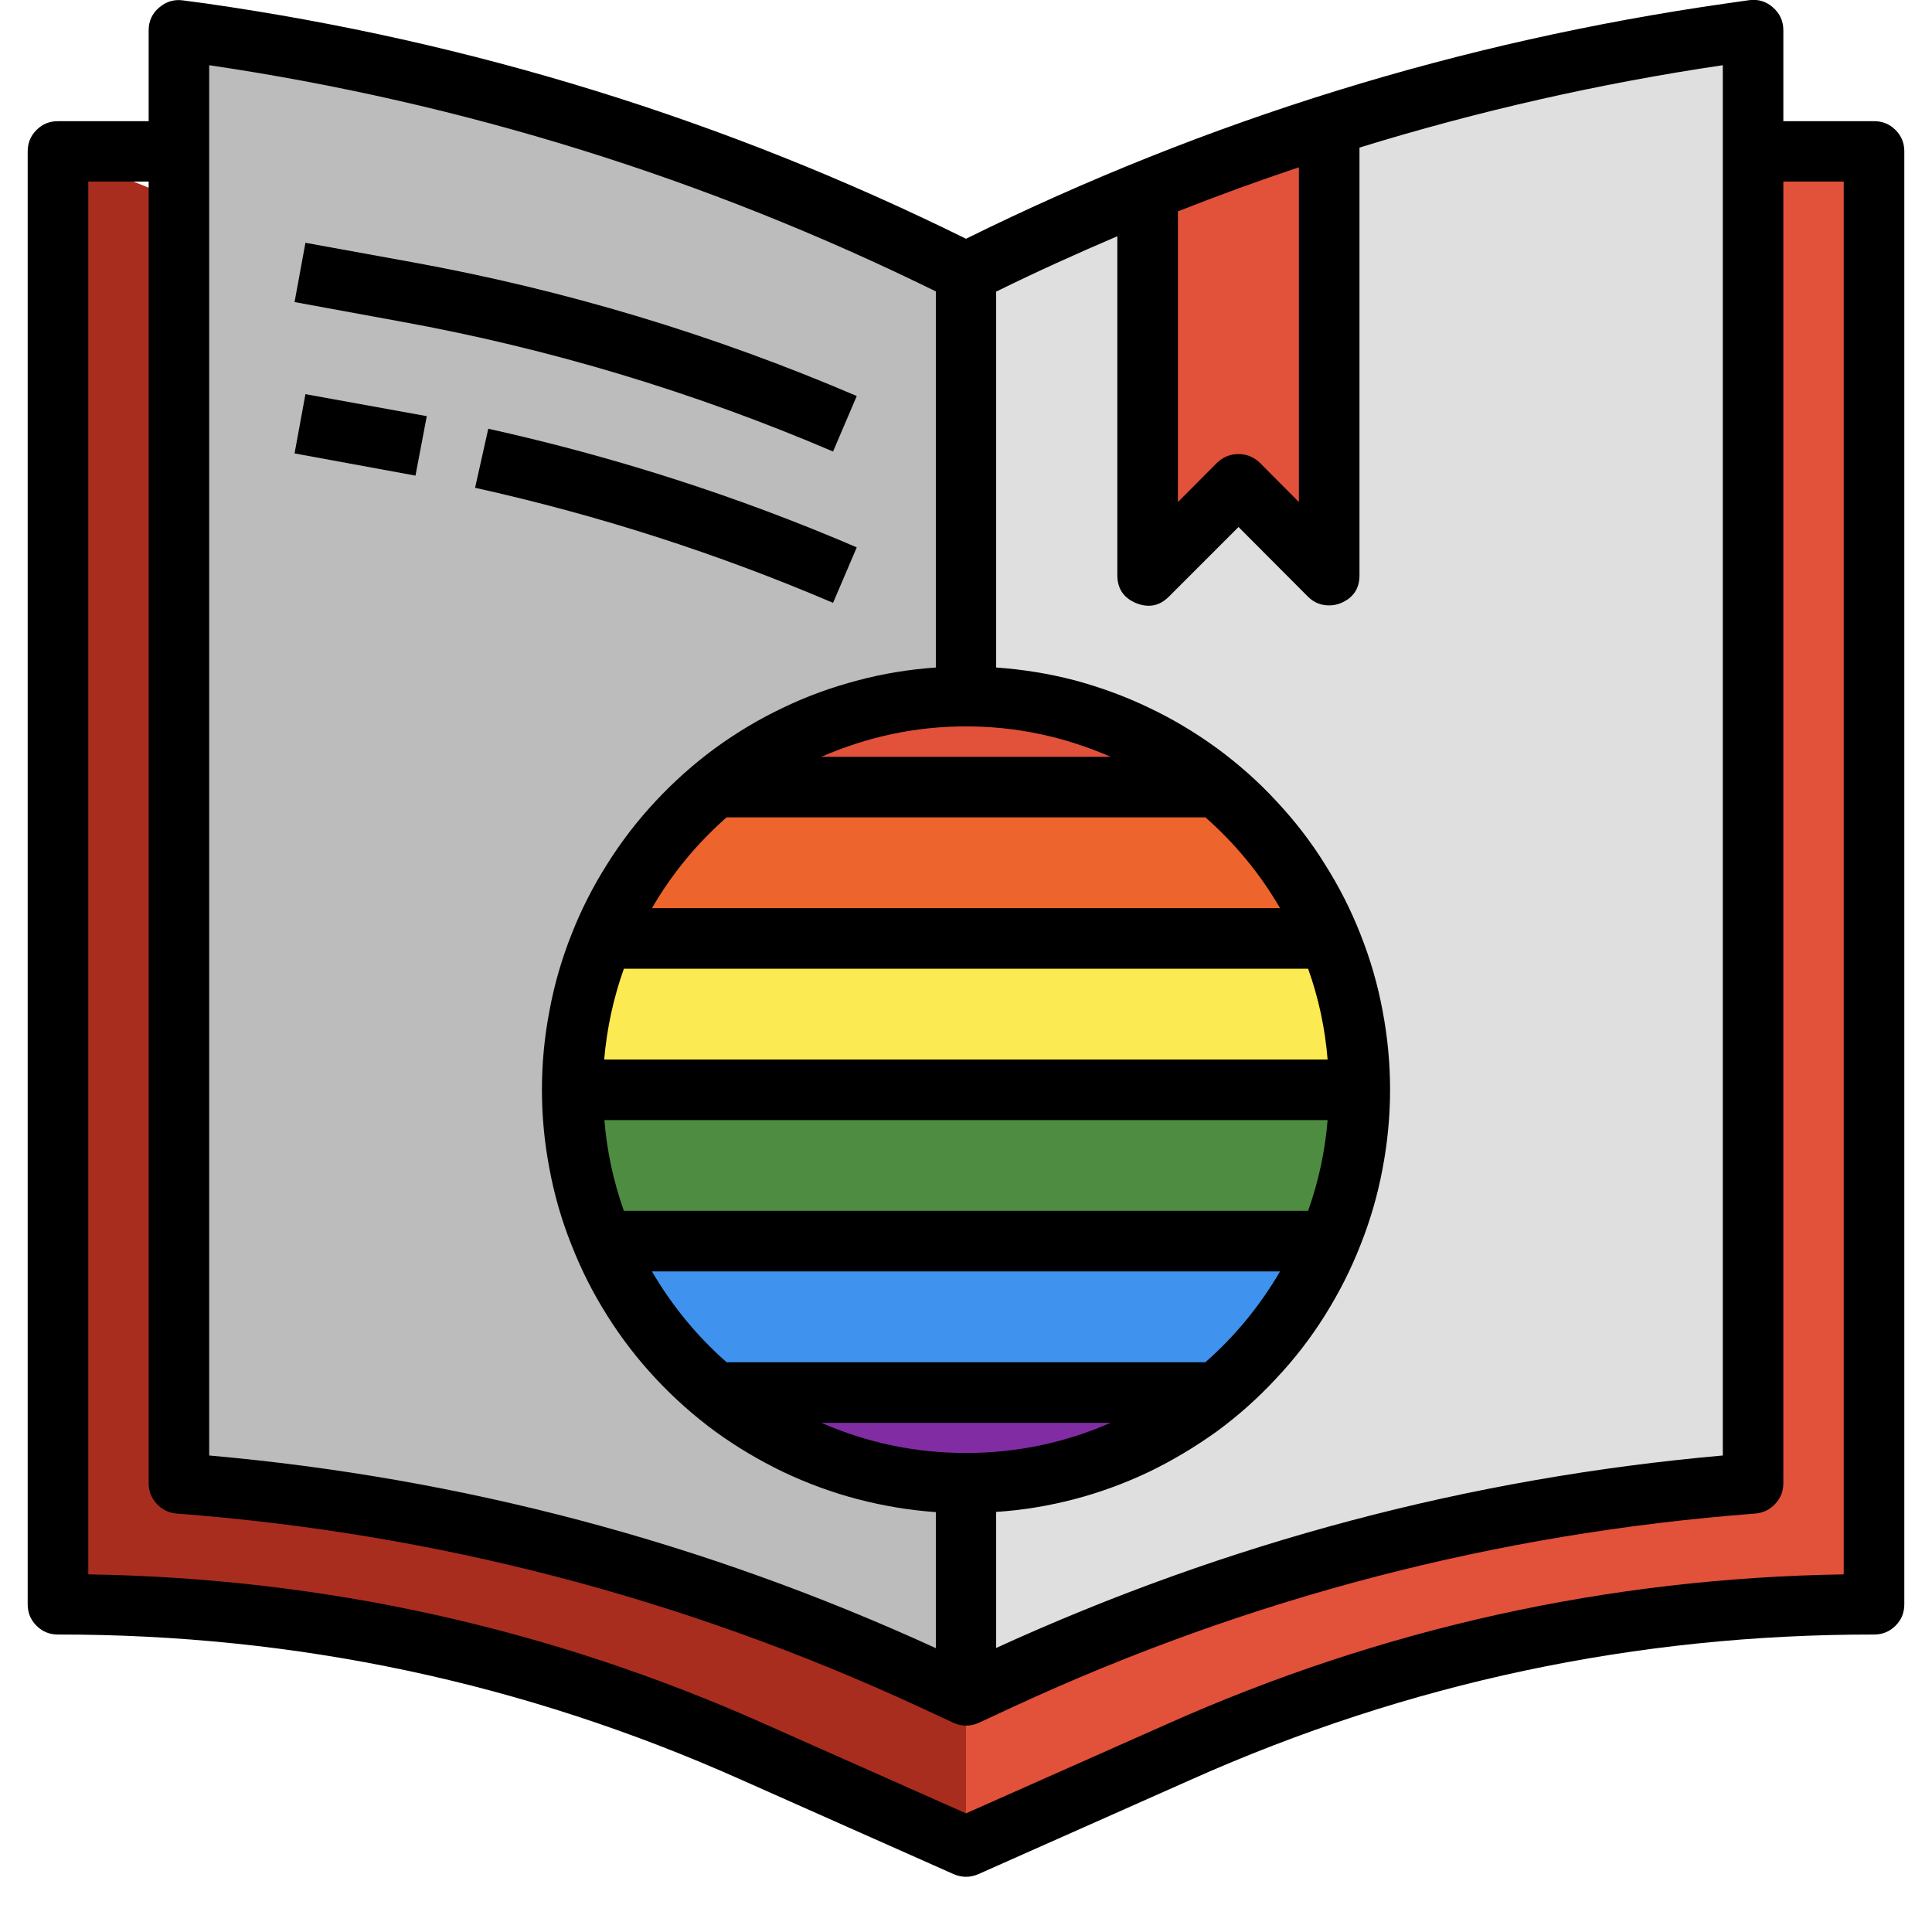
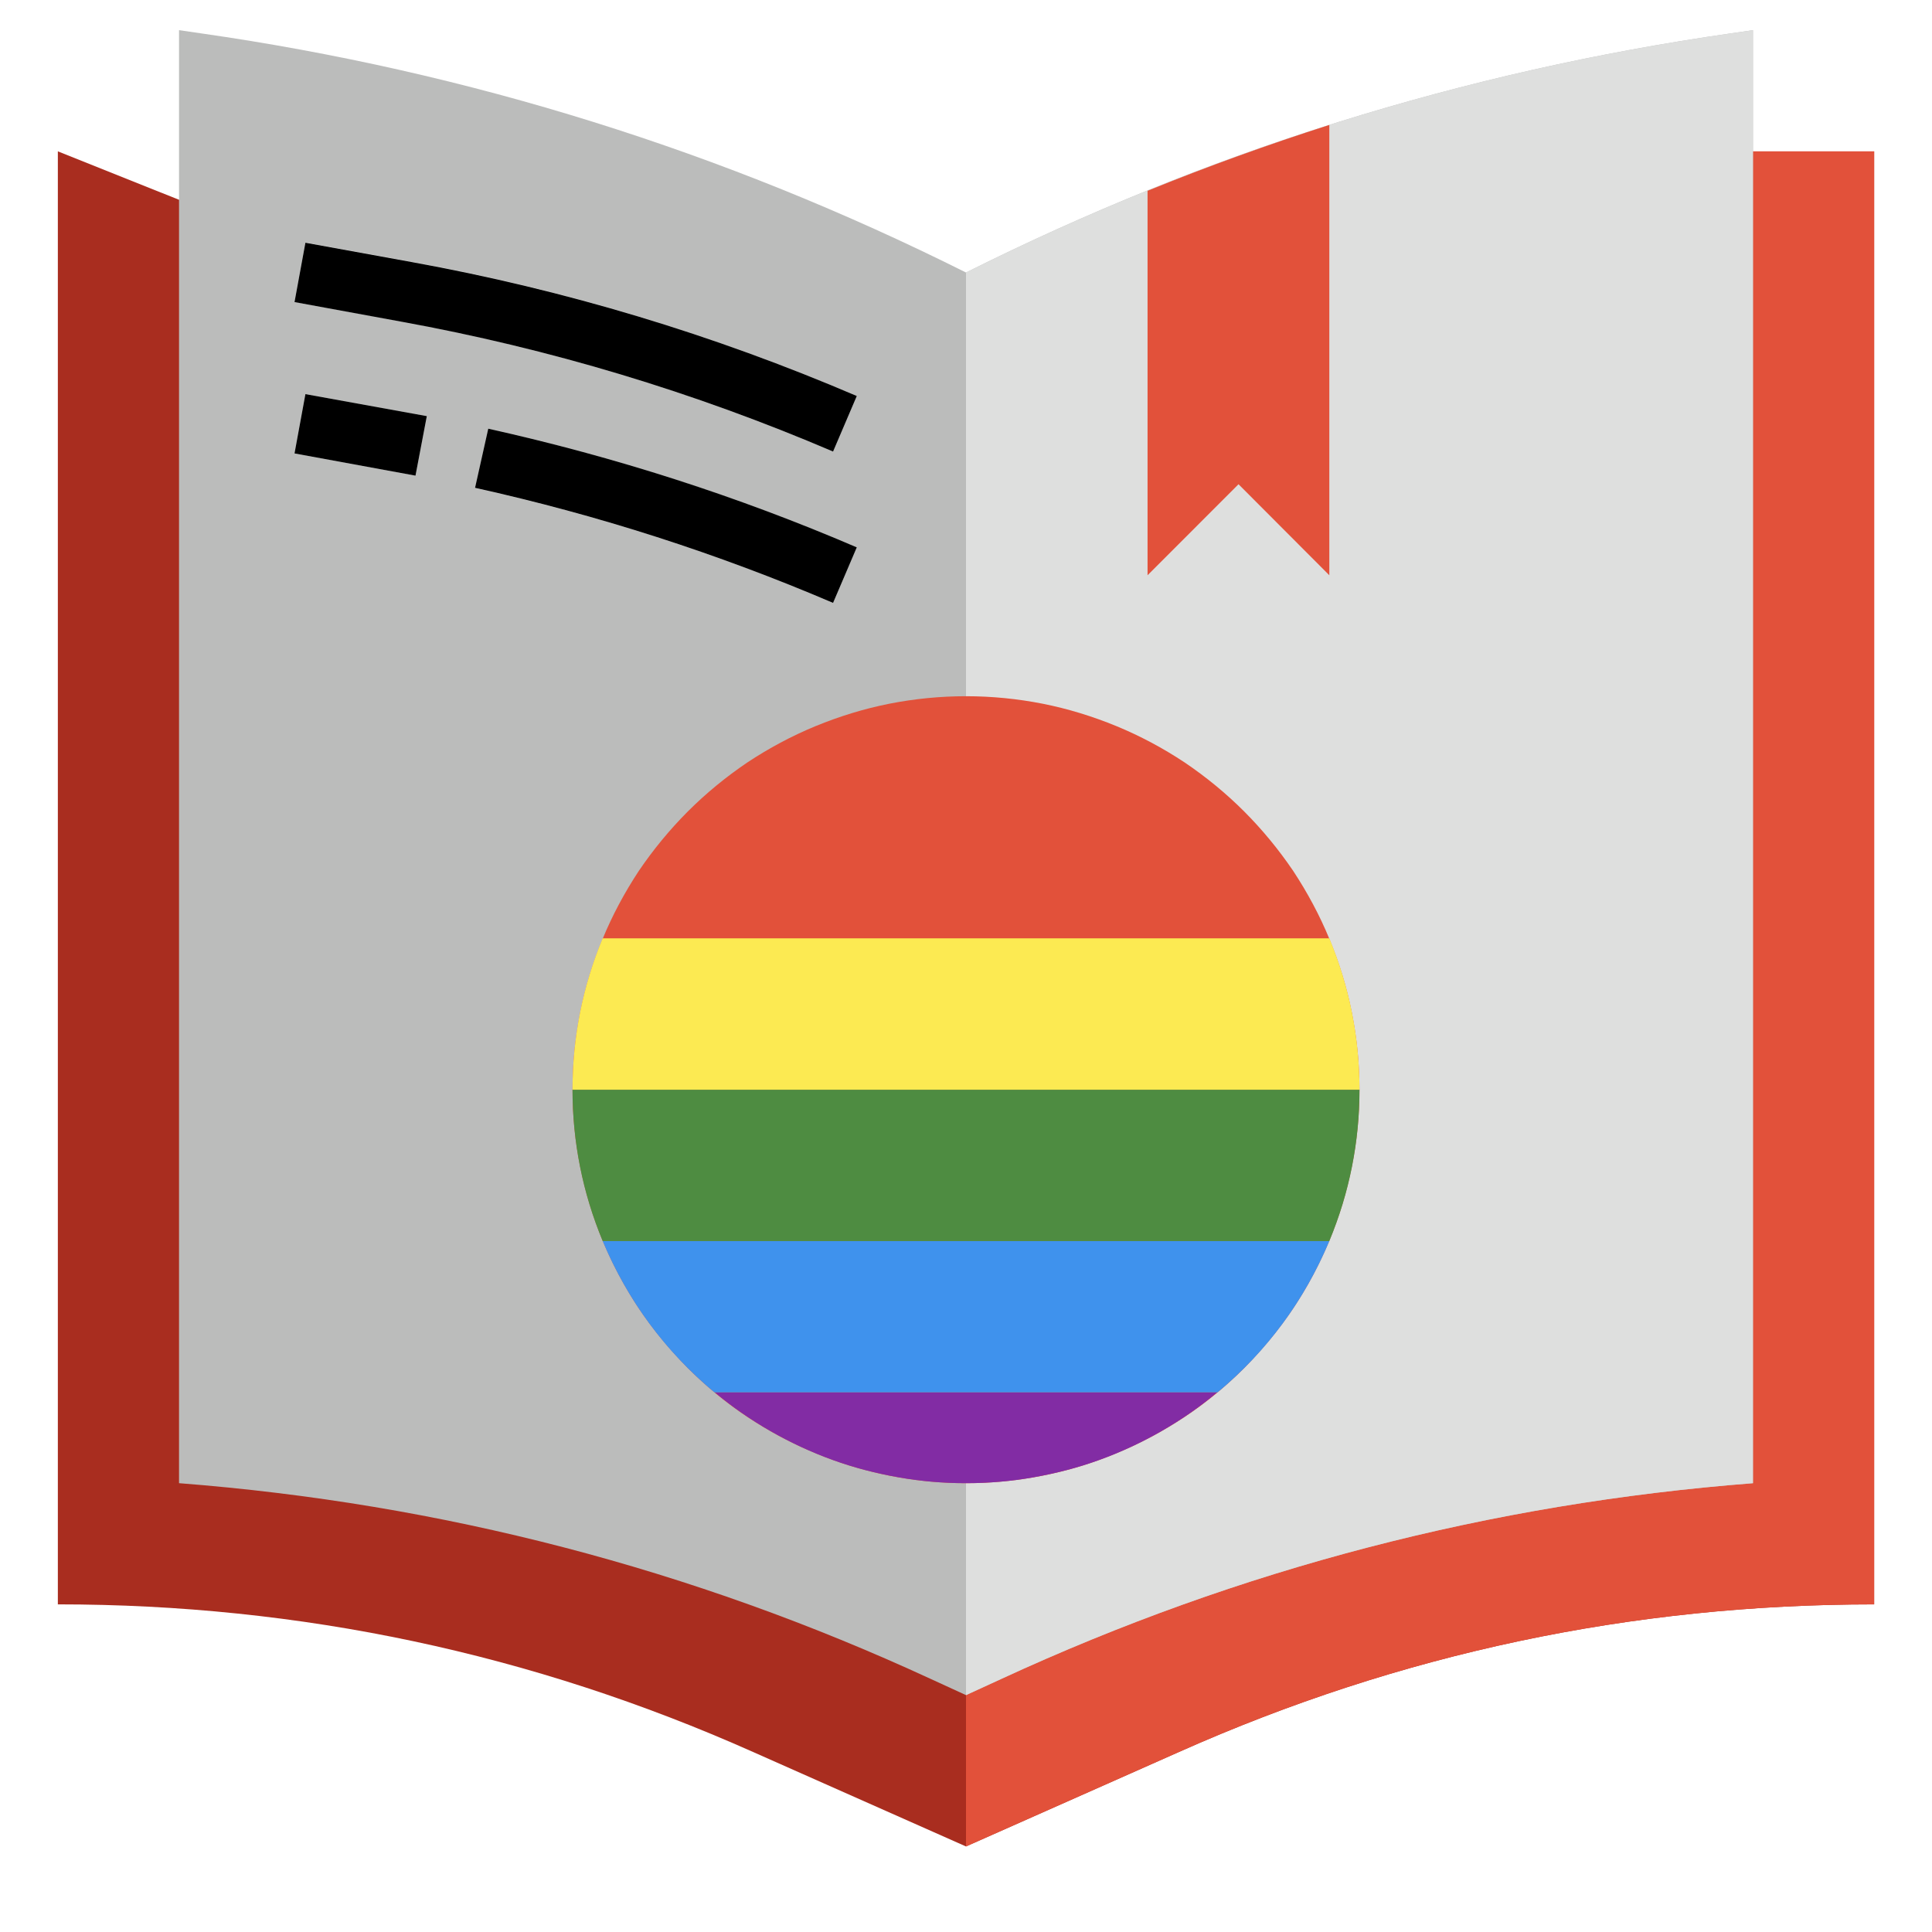
<svg xmlns="http://www.w3.org/2000/svg" width="48" zoomAndPan="magnify" viewBox="0 0 36 36" height="48" preserveAspectRatio="xMidYMid meet" version="1.0">
  <defs>
    <clipPath id="957bebf704">
-       <path d="M 12.746 12.258 L 23.254 12.258 L 23.254 22.766 L 12.746 22.766 Z M 12.746 12.258 " clip-rule="nonzero" />
-     </clipPath>
+       </clipPath>
    <clipPath id="bff5be1ccf">
      <path d="M 0.746 0.258 L 11.254 0.258 L 11.254 10.766 L 0.746 10.766 Z M 0.746 0.258 " clip-rule="nonzero" />
    </clipPath>
    <clipPath id="9ee0fa9165">
      <rect x="0" width="12" y="0" height="11" />
    </clipPath>
    <clipPath id="7b857f1bd3">
      <path d="M 0.488 0 L 35.512 0 L 35.512 35 L 0.488 35 Z M 0.488 0 " clip-rule="nonzero" />
    </clipPath>
  </defs>
  <g clip-path="url(#957bebf704)">
    <g transform="matrix(1, 0, 0, 1, 12, 12)">
      <g clip-path="url(#9ee0fa9165)">
        <g clip-path="url(#bff5be1ccf)">
-           <path fill="#dad800" d="M 0.746 0.258 L 11.254 0.258 L 11.254 10.766 L 0.746 10.766 Z M 0.746 0.258 " fill-opacity="1" fill-rule="nonzero" />
-         </g>
+           </g>
      </g>
    </g>
  </g>
  <path fill="#a92d1f" d="M 34.922 2.82 L 34.922 29.895 C 30.41 29.895 26.09 30.809 21.969 32.645 L 18 34.406 L 14.031 32.645 C 9.91 30.809 5.59 29.895 1.078 29.895 L 1.078 2.82 L 9.539 6.203 L 26.461 6.203 Z M 34.922 2.82 " fill-opacity="1" fill-rule="nonzero" />
  <path fill="#e2513a" d="M 18 6.203 L 18 34.406 L 21.969 32.645 C 26.09 30.809 30.41 29.895 34.922 29.895 L 34.922 2.82 L 28.152 2.82 Z M 18 6.203 " fill-opacity="1" fill-rule="nonzero" />
  <path fill="#bbbcbb" d="M 18 5.078 C 22.512 2.82 27.266 1.336 32.258 0.621 L 32.664 0.562 L 32.664 27.637 C 27.777 28.016 23.105 29.23 18.656 31.285 L 18 31.586 L 17.344 31.285 C 12.895 29.23 8.223 28.016 3.336 27.637 L 3.336 0.562 L 3.742 0.621 C 8.734 1.336 13.488 2.82 18 5.078 Z M 18 5.078 " fill-opacity="1" fill-rule="nonzero" />
  <path fill="#dedfde" d="M 32.258 0.621 C 27.266 1.336 22.512 2.82 18 5.078 L 18 31.586 L 18.656 31.285 C 23.105 29.23 27.777 28.016 32.664 27.637 L 32.664 0.562 Z M 32.258 0.621 " fill-opacity="1" fill-rule="nonzero" />
  <path fill="#e2513a" d="M 25.332 20.305 C 25.332 20.785 25.285 21.266 25.191 21.734 C 25.098 22.207 24.957 22.668 24.773 23.113 C 24.59 23.555 24.363 23.98 24.098 24.379 C 23.828 24.781 23.523 25.148 23.184 25.492 C 22.844 25.832 22.473 26.137 22.074 26.402 C 21.672 26.668 21.25 26.895 20.805 27.078 C 20.359 27.266 19.902 27.402 19.43 27.496 C 18.957 27.59 18.48 27.637 18 27.637 C 17.52 27.637 17.043 27.59 16.57 27.496 C 16.098 27.402 15.641 27.266 15.195 27.078 C 14.75 26.895 14.328 26.668 13.926 26.402 C 13.527 26.137 13.156 25.832 12.816 25.492 C 12.477 25.148 12.172 24.781 11.902 24.379 C 11.637 23.98 11.41 23.555 11.227 23.113 C 11.043 22.668 10.902 22.207 10.809 21.734 C 10.715 21.266 10.668 20.785 10.668 20.305 C 10.668 19.824 10.715 19.348 10.809 18.875 C 10.902 18.402 11.043 17.945 11.227 17.5 C 11.41 17.055 11.637 16.633 11.902 16.23 C 12.172 15.832 12.477 15.461 12.816 15.121 C 13.156 14.781 13.527 14.477 13.926 14.207 C 14.328 13.941 14.75 13.715 15.195 13.531 C 15.641 13.348 16.098 13.207 16.57 13.113 C 17.043 13.02 17.52 12.973 18 12.973 C 18.48 12.973 18.957 13.02 19.43 13.113 C 19.902 13.207 20.359 13.348 20.805 13.531 C 21.25 13.715 21.672 13.941 22.074 14.207 C 22.473 14.477 22.844 14.781 23.184 15.121 C 23.523 15.461 23.828 15.832 24.098 16.23 C 24.363 16.633 24.59 17.055 24.773 17.5 C 24.957 17.945 25.098 18.402 25.191 18.875 C 25.285 19.348 25.332 19.824 25.332 20.305 Z M 25.332 20.305 " fill-opacity="1" fill-rule="nonzero" />
  <path fill="#822ca4" d="M 22.68 25.945 C 22.355 26.219 22.008 26.457 21.641 26.668 C 21.273 26.879 20.887 27.059 20.488 27.203 C 20.09 27.348 19.68 27.453 19.262 27.527 C 18.844 27.602 18.426 27.637 18 27.637 C 17.574 27.637 17.156 27.602 16.738 27.527 C 16.32 27.453 15.91 27.348 15.512 27.203 C 15.113 27.059 14.727 26.879 14.359 26.668 C 13.992 26.457 13.645 26.219 13.32 25.945 Z M 22.68 25.945 " fill-opacity="1" fill-rule="nonzero" />
  <path fill="#3f92ed" d="M 24.77 23.125 C 24.305 24.234 23.609 25.176 22.688 25.945 L 13.312 25.945 C 12.391 25.176 11.695 24.234 11.23 23.125 Z M 24.77 23.125 " fill-opacity="1" fill-rule="nonzero" />
  <path fill="#4e8c41" d="M 25.332 20.305 C 25.332 21.281 25.145 22.223 24.77 23.125 L 11.23 23.125 C 10.855 22.223 10.668 21.281 10.668 20.305 Z M 25.332 20.305 " fill-opacity="1" fill-rule="nonzero" />
  <path fill="#fcea52" d="M 25.332 20.305 L 10.668 20.305 C 10.668 19.328 10.855 18.387 11.23 17.484 L 24.77 17.484 C 25.145 18.387 25.332 19.328 25.332 20.305 Z M 25.332 20.305 " fill-opacity="1" fill-rule="nonzero" />
-   <path fill="#ed642c" d="M 24.77 17.484 L 11.23 17.484 C 11.695 16.375 12.391 15.438 13.312 14.664 L 22.688 14.664 C 23.609 15.438 24.305 16.375 24.77 17.484 Z M 24.77 17.484 " fill-opacity="1" fill-rule="nonzero" />
  <path fill="#dedfde" d="M 15.523 8.414 C 12.93 7.305 10.242 6.496 7.469 5.988 L 5.488 5.629 L 5.691 4.52 L 7.672 4.879 C 10.531 5.398 13.293 6.234 15.965 7.379 Z M 15.523 8.414 " fill-opacity="1" fill-rule="nonzero" />
  <path fill="#dedfde" d="M 15.523 11.234 C 13.367 10.312 11.145 9.598 8.852 9.094 L 9.098 7.988 C 11.457 8.512 13.746 9.25 15.965 10.199 Z M 15.523 11.234 " fill-opacity="1" fill-rule="nonzero" />
  <path fill="#dedfde" d="M 7.742 8.863 L 5.488 8.449 L 5.691 7.344 L 7.953 7.754 Z M 7.742 8.863 " fill-opacity="1" fill-rule="nonzero" />
  <path fill="#e2513a" d="M 24.77 2.328 L 24.77 10.719 L 23.078 9.023 L 21.383 10.719 L 21.383 3.555 C 22.496 3.102 23.625 2.695 24.77 2.328 Z M 24.77 2.328 " fill-opacity="1" fill-rule="nonzero" />
  <g clip-path="url(#7b857f1bd3)">
-     <path fill="#000000" d="M 34.922 2.258 L 33.23 2.258 L 33.23 0.562 C 33.23 0.391 33.164 0.25 33.035 0.137 C 32.906 0.023 32.754 -0.02 32.586 0.004 L 32.18 0.062 C 27.219 0.77 22.492 2.23 18 4.449 C 13.508 2.23 8.781 0.77 3.82 0.062 L 3.414 0.008 C 3.246 -0.016 3.098 0.027 2.965 0.141 C 2.836 0.25 2.77 0.395 2.77 0.562 L 2.77 2.258 L 1.078 2.258 C 0.922 2.258 0.789 2.312 0.68 2.422 C 0.57 2.531 0.516 2.664 0.516 2.82 L 0.516 29.895 C 0.516 30.051 0.57 30.184 0.68 30.293 C 0.789 30.402 0.922 30.457 1.078 30.457 C 5.512 30.453 9.754 31.352 13.805 33.16 L 17.77 34.922 C 17.922 34.988 18.078 34.988 18.23 34.922 L 22.195 33.16 C 26.246 31.352 30.488 30.453 34.922 30.457 C 35.078 30.457 35.211 30.402 35.32 30.293 C 35.43 30.184 35.484 30.051 35.484 29.895 L 35.484 2.82 C 35.484 2.664 35.43 2.531 35.32 2.422 C 35.211 2.312 35.078 2.258 34.922 2.258 Z M 18 13.535 C 18.938 13.535 19.836 13.727 20.695 14.102 L 15.305 14.102 C 16.164 13.727 17.062 13.535 18 13.535 Z M 13.539 15.23 L 22.461 15.23 C 23.016 15.719 23.48 16.281 23.852 16.922 L 12.148 16.922 C 12.52 16.281 12.984 15.719 13.539 15.23 Z M 11.625 18.051 L 24.375 18.051 C 24.57 18.598 24.691 19.16 24.738 19.742 L 11.258 19.742 C 11.309 19.16 11.43 18.598 11.625 18.051 Z M 24.738 20.871 C 24.691 21.449 24.57 22.012 24.375 22.562 L 11.625 22.562 C 11.43 22.012 11.309 21.449 11.262 20.871 Z M 23.852 23.691 C 23.48 24.328 23.016 24.895 22.461 25.383 L 13.539 25.383 C 12.984 24.895 12.52 24.328 12.148 23.691 Z M 20.695 26.512 C 19.836 26.887 18.938 27.074 18 27.074 C 17.062 27.074 16.164 26.887 15.305 26.512 Z M 18.562 28.172 C 19.059 28.141 19.543 28.059 20.023 27.934 C 20.5 27.809 20.965 27.637 21.41 27.426 C 21.855 27.211 22.277 26.957 22.68 26.668 C 23.078 26.375 23.445 26.047 23.781 25.684 C 24.121 25.324 24.422 24.934 24.684 24.516 C 24.949 24.094 25.172 23.656 25.352 23.195 C 25.535 22.734 25.672 22.262 25.762 21.777 C 25.855 21.289 25.902 20.801 25.902 20.305 C 25.902 19.809 25.855 19.32 25.762 18.832 C 25.672 18.348 25.535 17.875 25.352 17.414 C 25.172 16.953 24.949 16.516 24.684 16.098 C 24.422 15.676 24.121 15.289 23.781 14.926 C 23.445 14.562 23.078 14.238 22.68 13.945 C 22.277 13.652 21.855 13.398 21.41 13.188 C 20.965 12.973 20.5 12.805 20.023 12.676 C 19.543 12.551 19.059 12.473 18.562 12.438 L 18.562 5.434 C 19.309 5.066 20.059 4.727 20.82 4.402 L 20.82 10.719 C 20.82 10.969 20.938 11.141 21.168 11.238 C 21.402 11.332 21.605 11.293 21.781 11.117 L 23.078 9.82 L 24.371 11.117 C 24.48 11.227 24.613 11.281 24.77 11.281 C 24.844 11.281 24.914 11.266 24.984 11.238 C 25.215 11.141 25.332 10.969 25.332 10.719 L 25.332 2.75 C 27.551 2.066 29.805 1.555 32.102 1.215 L 32.102 27.121 C 27.383 27.539 22.871 28.738 18.562 30.707 Z M 21.949 3.938 C 22.691 3.645 23.445 3.371 24.203 3.117 L 24.203 9.355 L 23.477 8.625 C 23.363 8.516 23.23 8.461 23.078 8.461 C 22.922 8.461 22.789 8.516 22.676 8.625 L 21.949 9.355 Z M 3.898 1.215 C 8.629 1.914 13.145 3.32 17.438 5.43 L 17.438 12.438 C 16.941 12.473 16.457 12.551 15.977 12.68 C 15.5 12.805 15.035 12.973 14.59 13.188 C 14.145 13.398 13.723 13.652 13.32 13.945 C 12.922 14.238 12.555 14.566 12.219 14.926 C 11.879 15.289 11.578 15.68 11.316 16.098 C 11.051 16.516 10.828 16.953 10.648 17.414 C 10.465 17.875 10.328 18.348 10.238 18.836 C 10.145 19.32 10.098 19.812 10.098 20.305 C 10.098 20.801 10.145 21.293 10.238 21.777 C 10.328 22.262 10.465 22.738 10.648 23.195 C 10.828 23.656 11.051 24.098 11.316 24.516 C 11.578 24.934 11.879 25.324 12.219 25.688 C 12.555 26.047 12.922 26.375 13.32 26.668 C 13.723 26.961 14.145 27.211 14.59 27.426 C 15.035 27.637 15.5 27.809 15.977 27.934 C 16.457 28.059 16.941 28.141 17.438 28.176 L 17.438 30.711 C 13.129 28.738 8.617 27.539 3.898 27.121 Z M 34.355 29.336 C 29.961 29.406 25.754 30.336 21.738 32.129 L 18 33.789 L 14.262 32.129 C 10.246 30.336 6.039 29.406 1.645 29.336 L 1.645 3.383 L 2.77 3.383 L 2.77 27.637 C 2.77 27.785 2.82 27.914 2.922 28.023 C 3.02 28.129 3.145 28.191 3.293 28.203 C 8.113 28.57 12.719 29.77 17.109 31.797 L 17.766 32.102 C 17.922 32.172 18.082 32.172 18.238 32.102 L 18.895 31.797 C 23.281 29.77 27.887 28.57 32.707 28.203 C 32.855 28.191 32.98 28.129 33.078 28.023 C 33.18 27.914 33.23 27.785 33.23 27.637 L 33.23 3.383 L 34.355 3.383 Z M 34.355 29.336 " fill-opacity="1" fill-rule="nonzero" />
-   </g>
+     </g>
  <path fill="#000000" d="M 15.523 8.414 L 15.965 7.379 C 13.293 6.234 10.531 5.402 7.672 4.883 L 5.691 4.523 L 5.488 5.629 L 7.469 5.992 C 10.242 6.496 12.93 7.305 15.523 8.414 Z M 15.523 8.414 " fill-opacity="1" fill-rule="nonzero" />
  <path fill="#000000" d="M 15.965 10.199 C 13.746 9.246 11.457 8.512 9.098 7.988 L 8.852 9.09 C 11.145 9.598 13.367 10.312 15.523 11.234 Z M 15.965 10.199 " fill-opacity="1" fill-rule="nonzero" />
  <path fill="#000000" d="M 5.488 8.449 L 7.742 8.863 L 7.953 7.754 L 5.691 7.344 Z M 5.488 8.449 " fill-opacity="1" fill-rule="nonzero" />
</svg>